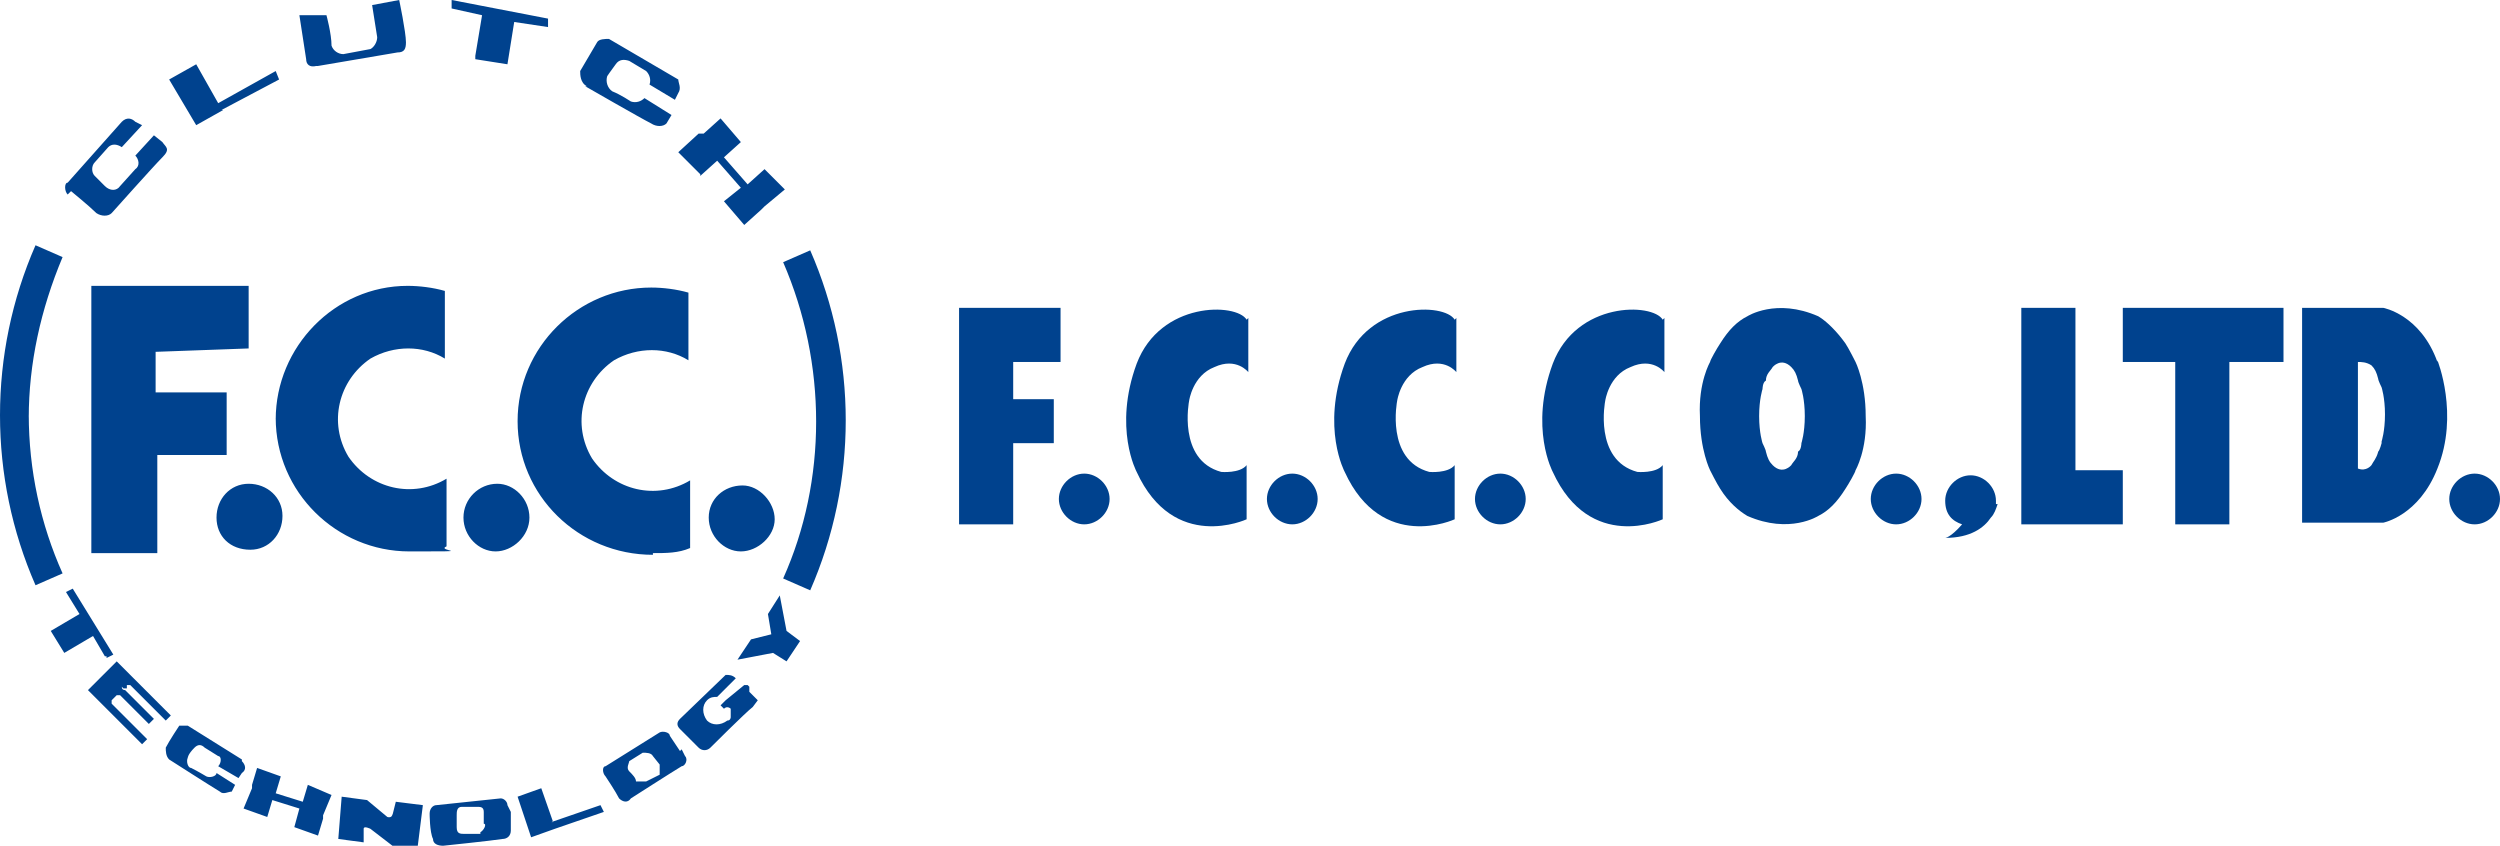
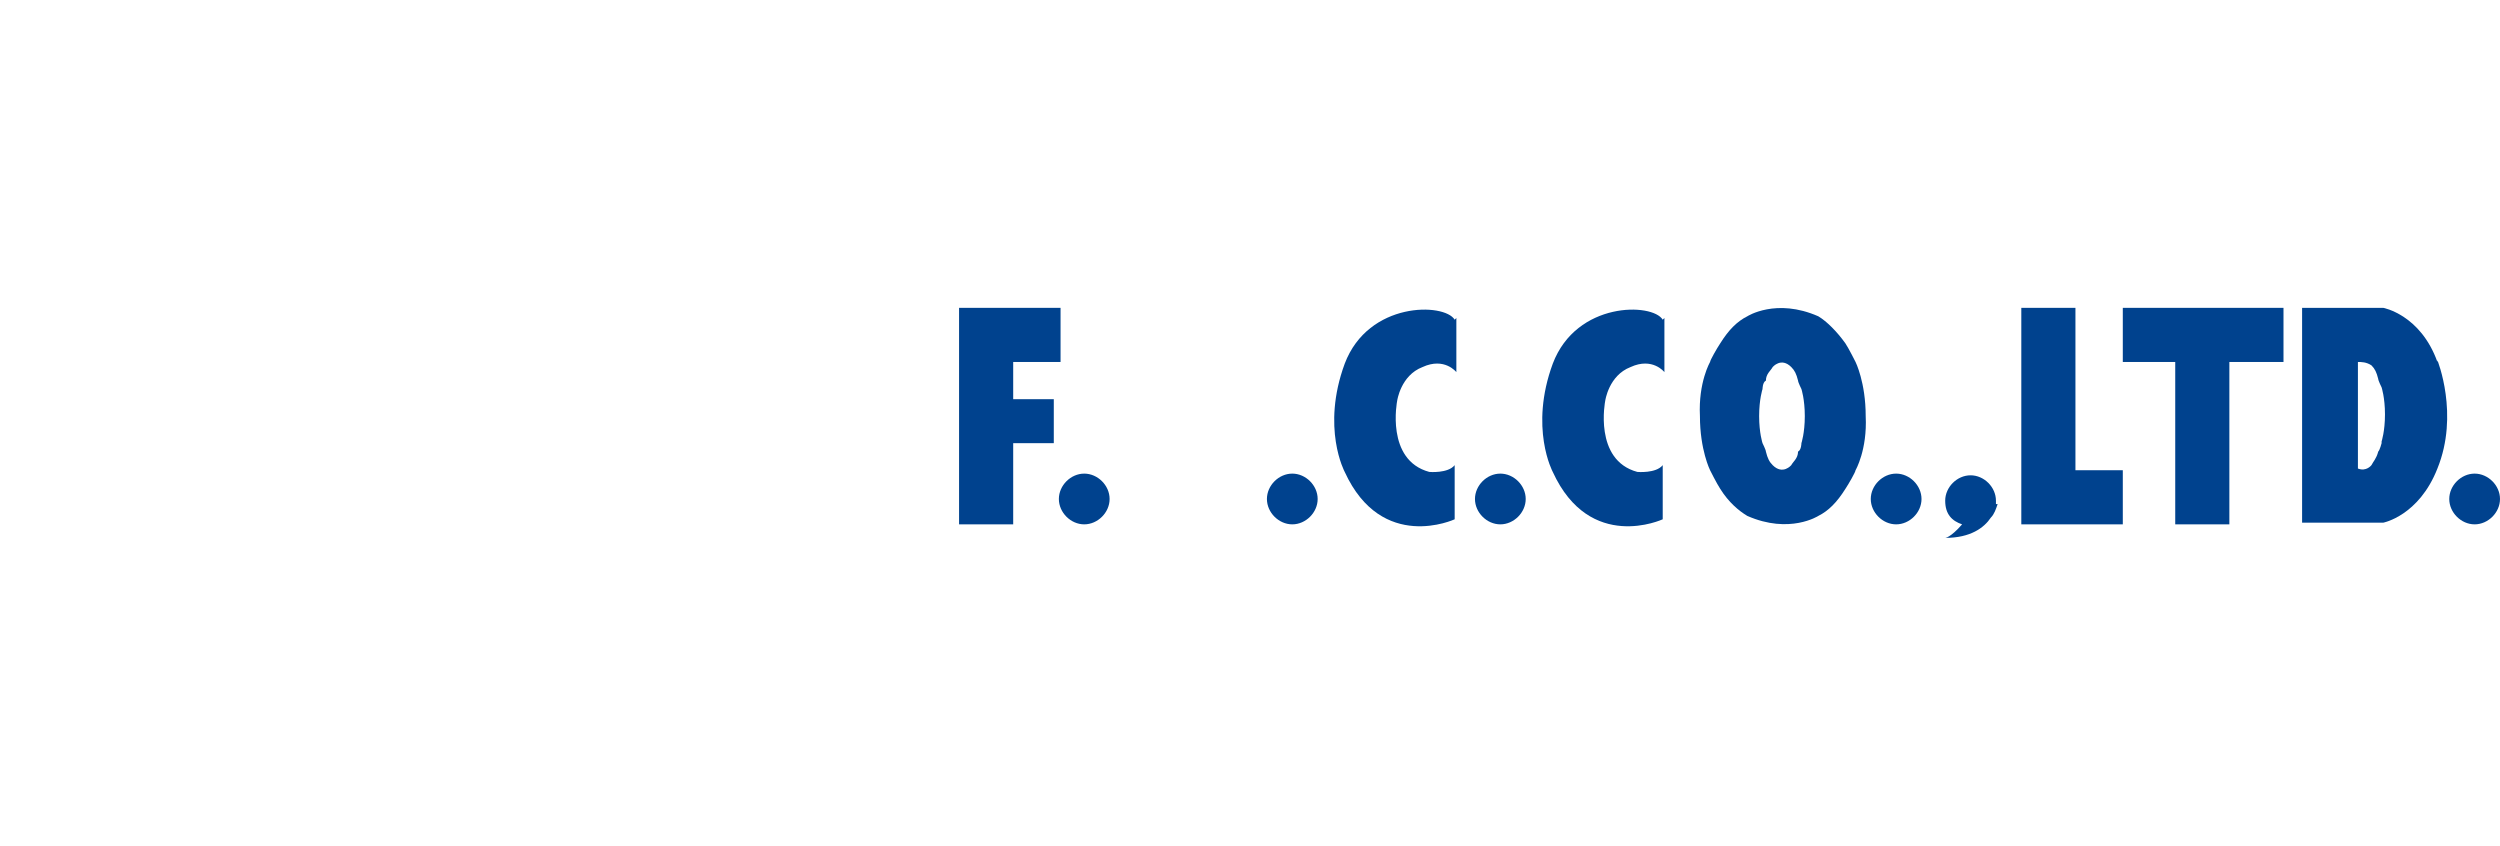
<svg xmlns="http://www.w3.org/2000/svg" id="_レイヤー_1" version="1.1" viewBox="0 0 147.8 50">
  <defs>
    <style>
      .st0 {
        fill-rule: evenodd;
      }

      .st0, .st1 {
        fill: #00428e;
      }
    </style>
  </defs>
-   <path id="logo" class="st0" d="M14.7,20.6v-3.7H5.4v15.8h3.9v-5.8h4.1v-3.7h-4.2v-2.4l5.5-.2h0ZM14.8,32.5c1.1,0,1.9-.9,1.9-2s-.9-1.9-2-1.9-1.9.9-1.9,2,.8,1.9,2,1.9h0M27.4,30.6c0,1.1.9,2,1.9,2s2-.9,2-2-.9-2-1.9-2h0c-1.1,0-2,.9-2,2h0M16.3,24.7c0,4.4,3.6,7.9,7.9,7.9s1.5,0,2.2-.3v-4c-2,1.2-4.5.6-5.8-1.3-1.2-2-.6-4.5,1.3-5.8,1.4-.8,3.1-.8,4.4,0v-4c-.7-.2-1.5-.3-2.2-.3-4.3,0-7.8,3.6-7.8,7.9M41.9,30.6c0,1.1.9,2,1.9,2s2-.9,2-1.9-.9-2-1.9-2h0c-1.1,0-2,.8-2,1.9h0M38.6,32.7c.8,0,1.5,0,2.2-.3v-4c-2,1.2-4.5.6-5.8-1.3-1.2-2-.6-4.5,1.3-5.8,1.4-.8,3.1-.8,4.4,0v-4c-.7-.2-1.5-.3-2.2-.3-4.3,0-7.9,3.5-7.9,7.9s3.6,7.9,8,7.9M1.7,24.7c0-3.2.7-6.4,2-9.5l-1.6-.7h0c-2.8,6.4-2.8,13.7,0,20.1h0l1.6-.7c-1.3-2.9-2-6.1-2-9.4M47.9,14.8h0l-1.6.7c2.6,6,2.6,12.9,0,18.7l1.6.7h0c2.8-6.4,2.8-13.7,0-20.1M4.2,11.3s1.1.9,1.5,1.3c.3.2.7.2.9,0,0,0,2.5-2.8,3-3.3s.2-.6,0-.9h0l-.5-.4-1.1,1.2c.2.2.3.6,0,.8h0l-.9,1c-.2.3-.6.3-.9,0l-.6-.6c-.2-.2-.2-.6,0-.8l.8-.9c.2-.2.5-.2.8,0l1.2-1.3-.4-.2c-.2-.2-.5-.3-.8,0l-3.2,3.6c-.2,0-.2.5,0,.7h0M13.1,6.5h0l3.4-1.8-.2-.5-3.4,1.9-1.3-2.3-1.6.9,1.6,2.7,1.6-.9h0ZM18.8,3.9l4.7-.8c.4,0,.5-.2.5-.6h0c0-.6-.4-2.5-.4-2.5l-1.6.3.3,1.9c0,.3-.2.6-.4.7l-1.6.3c-.3,0-.6-.2-.7-.5h0c0-.7-.3-1.8-.3-1.8h-1.6l.4,2.6c0,.3.2.5.6.4h0M28.1,3.5l1.9.3.4-2.5,2,.3v-.5L26.7,0v.5l1.8.4-.4,2.4h0ZM41.4,10.4l1-.9,1.4,1.6-1,.8,1.2,1.4,1-.9.2-.2,1.2-1-1.2-1.2-1,.9-1.4-1.6,1-.9-1.2-1.4-1,.9h-.3l-1.2,1.1,1.3,1.3h0ZM34.6,5.1s3.3,1.9,3.9,2.2c.3.2.7.2.9,0h0l.3-.5-1.6-1c-.2.2-.5.3-.8.2h0s-.6-.4-1.1-.6c-.3-.2-.4-.6-.3-.9,0,0,.2-.3.5-.7.2-.3.5-.3.8-.2l1,.6c.2.2.3.5.2.8l1.5.9.2-.4c.2-.3,0-.6,0-.8h0l-4.1-2.4c-.2,0-.6,0-.7.2h0s-.7,1.2-1,1.7c0,.2,0,.7.4.9M32.7,48.6l-.7-2-1.4.5.8,2.4,1.4-.5,2.9-1-.2-.4-2.9,1h.1ZM6.3,38.9l.4-.2-2.4-3.9-.4.2.8,1.3-1.7,1,.8,1.3,1.7-1,.7,1.2h.1ZM17.9,47.4l-1.6-.5.3-1-1.4-.5-.3,1v.2l-.5,1.2,1.4.5.3-1,1.6.5-.3,1.1,1.4.5.3-1v-.2l.5-1.2-1.4-.6-.3,1ZM14.3,44.9l-3.2-2h-.5s-.6.9-.8,1.3c0,.2,0,.5.2.7,0,0,2.5,1.6,3,1.9.2.2.5,0,.7,0h0l.2-.4-1.1-.7c0,.2-.4.3-.6.2h0s-.5-.3-.9-.5c-.2,0-.3-.4-.2-.6,0,0,0-.2.4-.6.2-.2.4-.2.6,0l.8.5c.2,0,.2.4,0,.6l1.2.7.2-.3c.3-.2.2-.5,0-.7h0M30.2,48.7v-.7l-.2-.4c0-.2-.2-.4-.4-.4h0l-3.8.4c-.2,0-.4.2-.4.5h0s0,1.1.2,1.5c0,.3.3.4.6.4h0s2.9-.3,3.5-.4c.3,0,.5-.2.5-.5h0s0-.4,0-.4ZM28.4,49.3h-.9c-.3,0-.5,0-.5-.4v-.7c0-.2,0-.5.3-.5h.9c.2,0,.4,0,.4.3v.7c.2,0,0,.4-.2.5M7.3,40.7h.2v-.2h.2l2.1,2.1.3-.3-2.2-2.2-1-1-.3.3-1.4,1.4,1,1,2.2,2.2.3-.3-2.1-2.1v-.2l.3-.3h.2l1.7,1.7.3-.3-1.7-1.7q-.2,0-.2-.2M23.2,48.1h0s0,0,0,0c0,.3-.3.2-.3.2l-1.2-1-1.5-.2-.2,2.5,1.5.2v-.8c0-.2.4,0,.4,0l1.3,1h1.5l.3-2.4-1.6-.2-.2.8h0ZM40.2,44.4l-.4-.6-.2-.3c0-.2-.4-.3-.6-.2h0l-3.2,2c-.2,0-.2.4,0,.6h0s.6.9.8,1.3c.2.2.5.3.7,0,0,0,2.5-1.6,3-1.9.2,0,.4-.4.2-.6h0l-.2-.4h0ZM39,45.8s-.4.2-.8.4h-.6c0-.2-.2-.4-.4-.6-.2-.2,0-.5,0-.6h0l.8-.5c.2,0,.5,0,.6.2l.4.5v.7M44.2,40.5h-.2l-1.1.9h0l-.3.3h0l.2.2c.2-.2.4,0,.4,0v.5c0,0,0,.2-.2.2-.4.3-.9.3-1.2,0-.3-.4-.3-.9,0-1.2h0c.2-.2.4-.2.6-.2h0l1.1-1.1h0c-.2-.2-.4-.2-.6-.2h0l-2.7,2.6c-.2.2-.2.4,0,.6h0l1.1,1.1c.2.2.5.2.7,0,0,0,2.1-2.1,2.5-2.4h0l.3-.4-.5-.5v-.3h0ZM46.1,35.2l-.7,1.1.2,1.2-1.2.3-.8,1.2,2.1-.4.8.5.8-1.2-.8-.6s-.4-2.1-.4-2.1Z" />
  <g>
    <polygon class="st1" points="62.7 18.2 56.7 18.2 56.7 31 59.9 31 59.9 26.2 62.3 26.2 62.3 23.6 59.9 23.6 59.9 21.4 62.7 21.4 62.7 18.2" />
    <path class="st1" d="M65.6,29.5c0,.8-.7,1.5-1.5,1.5s-1.5-.7-1.5-1.5.7-1.5,1.5-1.5,1.5.7,1.5,1.5Z" />
-     <path class="st1" d="M77.9,29.5c0,.8-.7,1.5-1.5,1.5s-1.5-.7-1.5-1.5.7-1.5,1.5-1.5,1.5.7,1.5,1.5Z" />
+     <path class="st1" d="M77.9,29.5c0,.8-.7,1.5-1.5,1.5s-1.5-.7-1.5-1.5.7-1.5,1.5-1.5,1.5.7,1.5,1.5" />
    <path class="st1" d="M90.2,29.5c0,.8-.7,1.5-1.5,1.5s-1.5-.7-1.5-1.5.7-1.5,1.5-1.5,1.5.7,1.5,1.5Z" />
    <path class="st1" d="M113.6,29.5c0,.8-.7,1.5-1.5,1.5s-1.5-.7-1.5-1.5.7-1.5,1.5-1.5,1.5.7,1.5,1.5Z" />
    <path class="st1" d="M147.8,29.5c0,.8-.7,1.5-1.5,1.5s-1.5-.7-1.5-1.5.7-1.5,1.5-1.5,1.5.7,1.5,1.5Z" />
-     <path class="st1" d="M73.8,18.8v3.2s-.7-.9-2-.3c-1.3.5-1.5,2-1.5,2,0,0-.7,3.5,1.9,4.2,0,0,1.1.1,1.5-.4v3.2s-4.3,2-6.5-2.8c0,0-1.4-2.6,0-6.4,1.4-3.7,5.9-3.6,6.5-2.6h0Z" />
    <path class="st1" d="M86.1,18.8v3.2s-.7-.9-2-.3c-1.3.5-1.5,2-1.5,2,0,0-.7,3.5,1.9,4.2,0,0,1.1.1,1.5-.4v3.2s-4.3,2-6.5-2.8c0,0-1.4-2.6,0-6.4,1.4-3.7,5.9-3.6,6.5-2.6h0Z" />
    <path class="st1" d="M98.4,18.8v3.2s-.7-.9-2-.3c-1.3.5-1.5,2-1.5,2,0,0-.7,3.5,1.9,4.2,0,0,1.1.1,1.5-.4v3.2s-4.3,2-6.5-2.8c0,0-1.4-2.6,0-6.4,1.4-3.7,5.9-3.6,6.5-2.6h0Z" />
    <path class="st1" d="M109.7,21.4s-.4-.8-.6-1.1c-.5-.7-1.1-1.3-1.6-1.6-2.5-1.1-4.2,0-4.2,0-.6.3-1.1.8-1.6,1.6-.2.3-.6,1-.6,1.1,0,0-.7,1.2-.6,3.2,0,2,.6,3.2.6,3.2,0,0,.4.8.6,1.1.5.8,1.1,1.3,1.6,1.6,2.5,1.1,4.2,0,4.2,0,.6-.3,1.1-.8,1.6-1.6.2-.3.6-1,.6-1.1,0,0,.7-1.2.6-3.2,0-2-.6-3.2-.6-3.2ZM106.5,26.2s0,.4-.2.5c0,.4-.3.6-.4.8,0,0-.5.6-1.1,0-.2-.2-.3-.4-.4-.8,0-.1-.2-.5-.2-.5,0,0-.2-.6-.2-1.6s.2-1.6.2-1.6c0,0,0-.4.2-.5,0-.4.3-.6.4-.8,0,0,.5-.6,1.1,0,.2.2.3.4.4.8,0,.1.2.5.2.5,0,0,.2.6.2,1.6s-.2,1.6-.2,1.6Z" />
    <path class="st1" d="M119.5,18.2" />
    <g>
      <path class="st1" d="M114.9,31.8h0Z" />
      <path class="st1" d="M118,29.8h0v-.2c0-.8-.7-1.5-1.5-1.5s-1.5.7-1.5,1.5.4,1.2,1,1.4c-.7.8-1,.8-1,.8,1.5,0,2.3-.6,2.7-1.2.2-.2.3-.5.4-.8h0Z" />
    </g>
    <polygon class="st1" points="119.5 18.2 119.5 31 125.5 31 125.5 27.8 122.7 27.8 122.7 18.2 119.5 18.2" />
    <polygon class="st1" points="125.5 18.2 125.5 21.4 128.6 21.4 128.6 31 131.8 31 131.8 21.4 135 21.4 135 18.2 125.5 18.2" />
    <path class="st1" d="M144.1,21.4c-1-2.8-3.2-3.2-3.2-3.2h-4.8v12.7h4.8s2.1-.4,3.2-3.2c1.3-3.2,0-6.4,0-6.4h0ZM140.8,26.2s-.1.4-.2.5c-.1.4-.3.6-.4.8,0,0-.3.4-.8.2v-6.3c.2,0,.5,0,.8.2.2.2.3.4.4.8,0,.1.2.5.2.5,0,0,.2.6.2,1.6s-.2,1.6-.2,1.6h0Z" />
  </g>
</svg>